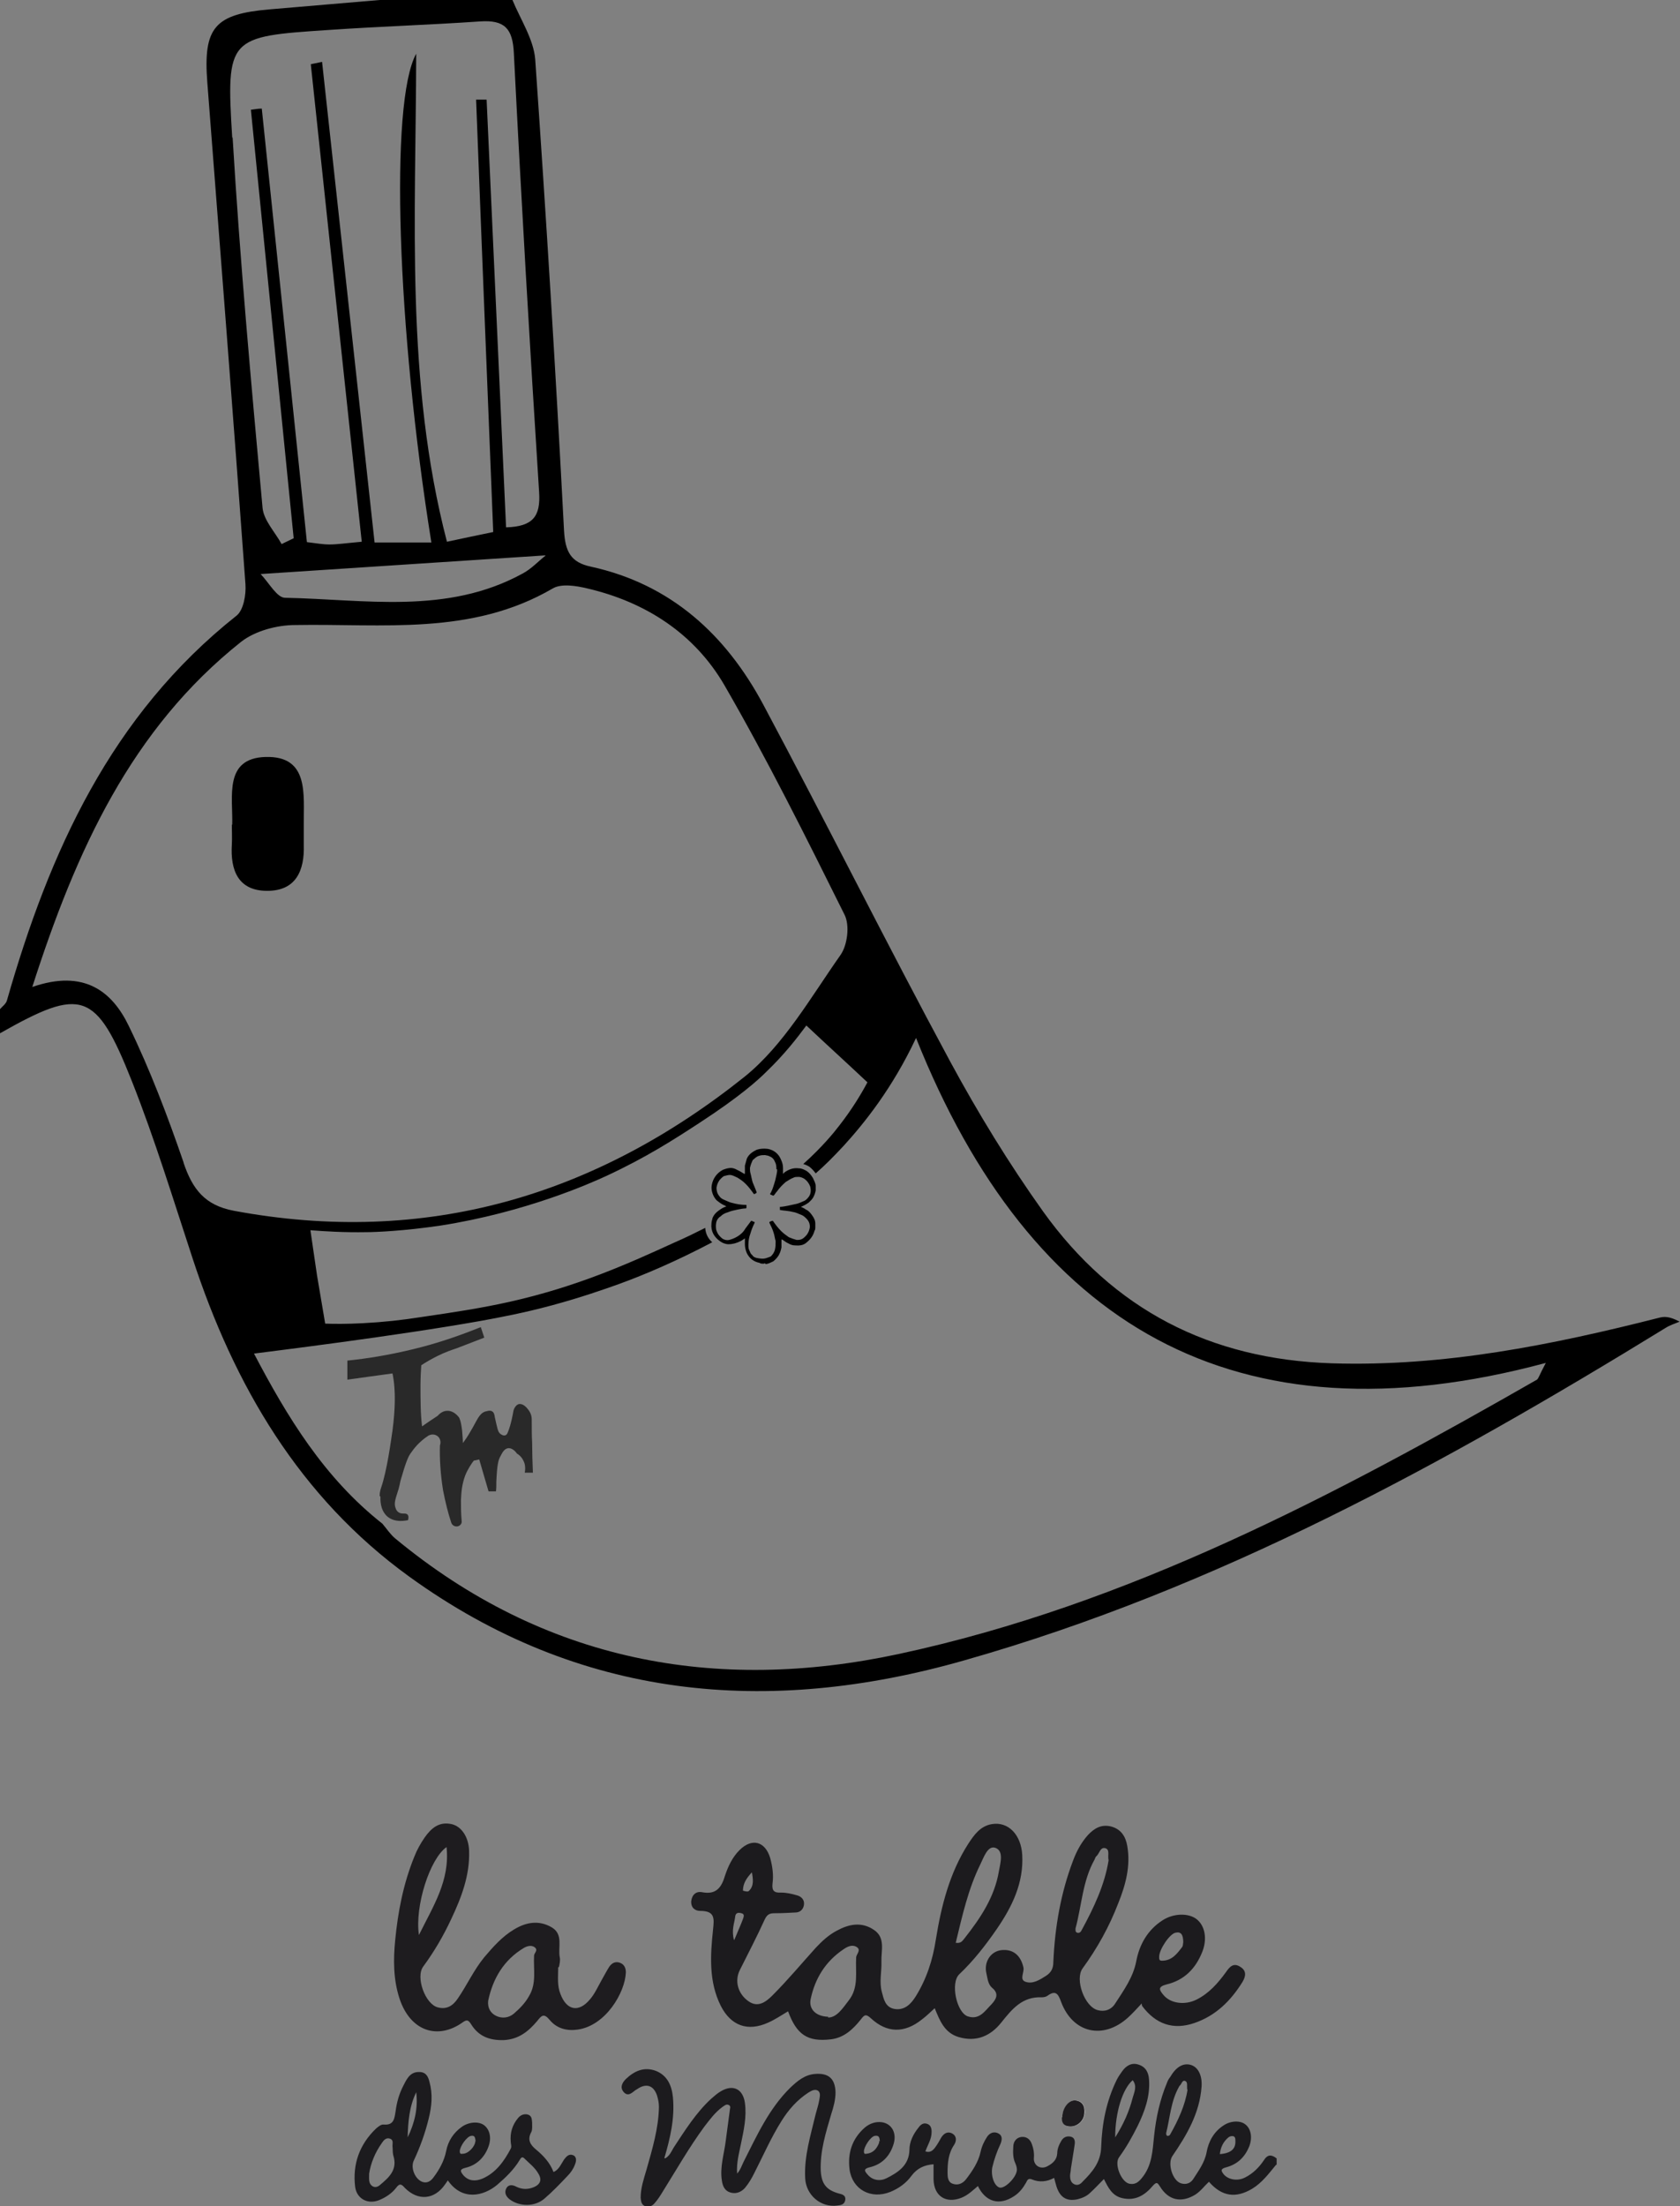
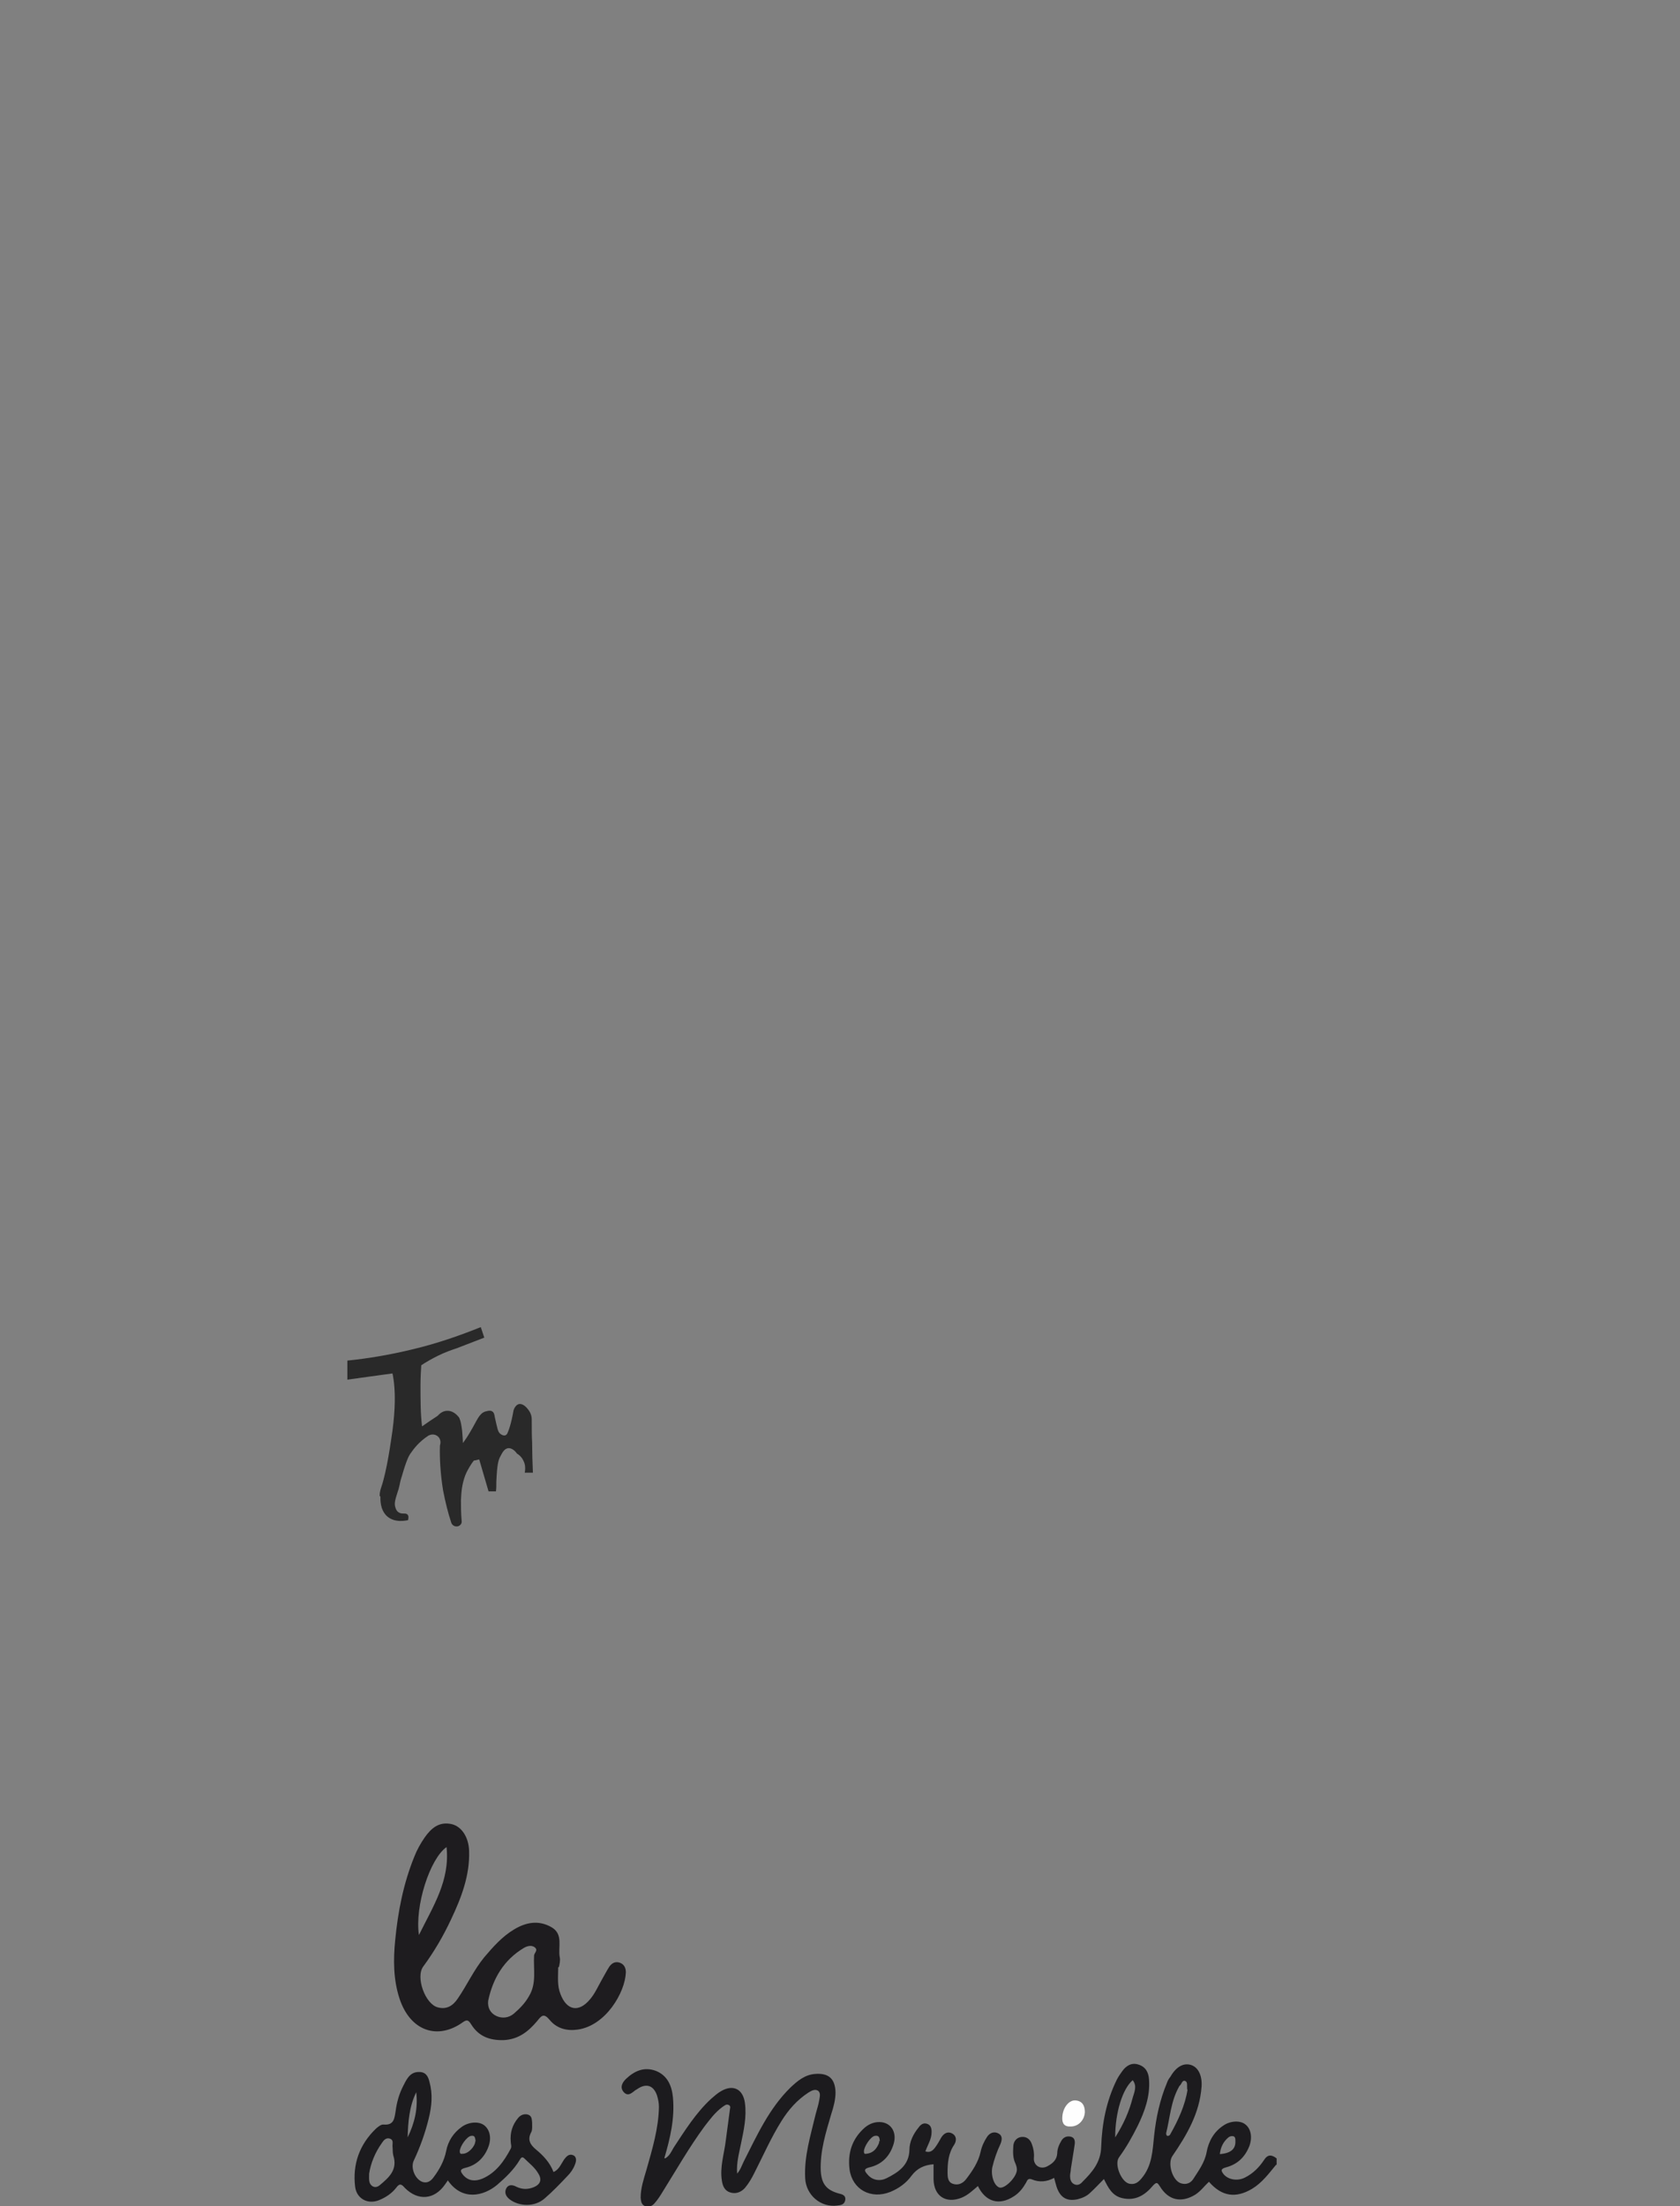
<svg xmlns="http://www.w3.org/2000/svg" id="Calque_2" viewBox="0 0 43.19 56.69">
  <rect x="0" y="0" width="43.19" height="56.69" fill="#808080" stroke="none" />
  <g id="Calque_1-2">
-     <path d="m5.97,21.19c.02-.72-.22-1.71.86-1.74,1.13-.03.97.98.98,1.75,0,.17,0,.34,0,.51.02.66-.2,1.18-.94,1.18-.75,0-.95-.53-.91-1.19.01-.17,0-.34,0-.51Z" style="stroke-width:0px;" />
    <path d="m9.76,38.44c0-.11.03-.19.04-.22.15-.44.25-1.19.29-1.46.08-.6.06-.97.05-1.1-.01-.15-.03-.28-.05-.37-.39.05-.78.11-1.16.16,0-.16,0-.33,0-.49.5-.05,1.06-.14,1.68-.29.67-.16,1.25-.37,1.75-.57.03.09.06.18.09.27-.23.09-.47.18-.7.27-.15.05-.32.11-.5.2-.16.08-.3.16-.42.24-.01.16-.02.33-.02.51,0,.38,0,.73.04,1.06.13-.09.26-.18.4-.27.02-.02.11-.13.25-.13.18,0,.28.15.3.17.01.02.05.08.08.34.01.13.02.24.02.32.06-.08.12-.17.19-.29.18-.3.22-.46.38-.52.02,0,.13-.05.19,0,.04.03.05.07.06.14.07.31.08.38.14.43,0,0,.07.06.13.04.04-.01.06-.06.07-.09.07-.16.13-.47.14-.54,0-.01.04-.14.13-.17.12-.03.22.1.25.14.08.1.09.2.09.25,0,.13,0,.46.01.59,0,.21.01.57.02.78h-.21s.04-.17-.03-.3c-.05-.11-.13-.17-.17-.19-.01-.02-.1-.14-.21-.14-.11,0-.17.12-.21.2-.06.1-.09.22-.11.66,0,.1,0,.18-.01.25-.06,0-.13,0-.19,0-.08-.27-.16-.55-.24-.82-.05.01-.1.02-.14.03-.06.08-.15.21-.22.38-.08.22-.1.4-.11.64,0,.14,0,.33.02.55,0,.06-.05.11-.11.12-.07.01-.14-.03-.16-.1-.08-.24-.15-.52-.21-.83-.07-.44-.09-.83-.08-1.15.03-.08.01-.17-.04-.22-.07-.07-.17-.08-.26-.03-.09.06-.21.15-.33.29-.07.08-.11.15-.13.17-.04.06-.1.17-.21.55-.07.22-.04.16-.09.35-.08.26-.13.37-.08.5.01.03.03.08.08.11.09.06.18,0,.23.06.02.02.03.06.01.14-.02,0-.34.09-.55-.11-.17-.17-.16-.41-.16-.5Z" style="opacity:.68; stroke-width:0px;" />
-     <path d="m42.65,33.86c-2.76.7-5.53,1.26-8.41,1.17-3.13-.1-5.62-1.38-7.43-3.91-.87-1.22-1.66-2.51-2.38-3.84-1.64-3.04-3.18-6.13-4.81-9.18-.96-1.79-2.37-3.09-4.43-3.54-.52-.11-.66-.39-.69-.93-.21-4.04-.46-8.07-.74-12.1-.04-.52-.38-1.03-.59-1.54h-3.29c-.98.08-1.96.17-2.94.25-1.42.12-1.72.46-1.61,1.88.33,4.3.67,8.59.98,12.89.02.27-.05.67-.23.81C2.85,18.38,1.27,21.89.18,25.7c-.02.09-.12.16-.18.23v.62c2.1-1.19,2.47-1.09,3.39,1.23.59,1.49,1.06,3.03,1.56,4.55,1.07,3.27,2.75,6.14,5.57,8.18,4.37,3.16,9.21,3.6,14.28,2.15,6.48-1.84,12.32-5.04,18.02-8.54.11-.07.24-.11.36-.16-.28-.15-.41-.13-.53-.1ZM5.97,3.54c-.16-2.59-.1-2.6,2.48-2.77,1.3-.09,2.6-.13,3.9-.22.62-.04.83.18.86.81.19,3.76.41,7.53.65,11.29.04.62-.16.88-.85.9-.17-3.67-.33-7.33-.5-10.99-.09,0-.18,0-.27,0,.14,3.68.29,7.36.44,11.11-.38.08-.73.15-1.19.25-1.07-4.12-.8-8.3-.79-12.54-.69,1.25-.49,7.08.39,12.56h-1.46c-.45-4.12-.9-8.23-1.35-12.35-.1.02-.2.04-.29.06.43,4.06.87,8.13,1.31,12.27-.44.04-.63.07-.83.07-.17,0-.33-.03-.58-.06-.39-3.72-.77-7.43-1.16-11.14-.09,0-.19.02-.28.03.37,3.67.73,7.34,1.1,11.01-.1.05-.21.1-.31.15-.17-.31-.46-.61-.49-.93-.29-3.17-.58-6.34-.77-9.52Zm8.05,10.74c-.18.14-.36.34-.59.46-1.94,1.06-4.05.66-6.1.62-.21,0-.41-.38-.63-.61,2.56-.17,4.91-.32,7.32-.48Zm-9.3,15.59c-.41-1.19-.86-2.38-1.41-3.51-.43-.89-1.15-1.46-2.48-1,1.13-3.52,2.55-6.63,5.37-8.87.36-.28.92-.43,1.39-.43,2.25-.04,4.53.28,6.62-.94.22-.13.6-.07.89,0,1.5.35,2.75,1.16,3.52,2.48,1.11,1.92,2.1,3.91,3.09,5.9.14.27.08.79-.11,1.05-.76,1.08-1.45,2.3-2.45,3.11-3.84,3.07-8.21,4.37-13.14,3.45-.74-.14-1.06-.55-1.29-1.23Zm34.81,5.57c-5.21,2.98-10.51,5.79-16.43,7.06-4.71,1.01-9.12.19-12.94-2.97-.13-.11-.22-.25-.33-.38-1.5-1.18-2.45-2.75-3.3-4.37.46-.06,3.64-.45,5.83-.84.49-.09,1.09-.2,1.83-.4.74-.2,1.34-.41,1.73-.55.66-.24,1.48-.59,2.39-1.07-.11-.1-.17-.22-.18-.37-.24.12-.5.25-.8.38-1.18.54-2.49,1.13-4.23,1.52-.72.16-1.37.26-2.26.39-.51.08-.96.13-1.52.16-.4.02-.73.02-.96.01-.07-.41-.14-.82-.21-1.24-.06-.39-.11-.77-.17-1.16.38.03.87.06,1.44.05.23,0,.97-.03,1.91-.17,2.17-.34,3.84-1.08,4.27-1.28,1.01-.47,1.71-.92,2.37-1.35,1.06-.69,1.52-1.11,1.73-1.32.47-.45.8-.88,1.03-1.19.52.49,1.05.97,1.57,1.46-.16.3-.4.7-.73,1.12-.13.17-.43.54-.92.98.05.01.11.04.16.07.06.05.11.1.16.17.22-.19.46-.43.72-.71.52-.57,1.25-1.47,1.86-2.77,2.94,7.37,8.19,10.5,16.19,8.35-.17.32-.19.41-.23.43Z" style="stroke-width:0px;" />
-     <path d="m19.65,32.47h-.05s-.05,0-.07-.02c-.15-.03-.26-.11-.33-.25-.03-.07-.05-.15-.05-.23v-.15h0s-.07.05-.11.07c-.1.05-.2.08-.31.08-.08,0-.15-.03-.21-.07-.16-.11-.25-.26-.23-.46,0-.05.02-.1.03-.15.03-.07.08-.13.15-.18s.11-.08.2-.11h0s-.02-.02-.03-.02c-.07-.03-.13-.07-.18-.11-.05-.03-.08-.08-.11-.13-.05-.1-.07-.2-.05-.3.03-.16.13-.3.28-.38.07-.03.15-.05.21-.05.05,0,.11.02.16.05.07.03.13.07.18.1h.02v-.21c.02-.07.03-.11.05-.18.05-.11.15-.18.26-.23.1-.03.18-.03.28-.02.16.03.28.13.34.28.03.07.05.13.05.21v.15h0s.03-.02.03-.03c.11-.08.23-.13.38-.11.07,0,.13.03.2.07.07.05.11.1.16.18.03.07.07.13.07.21v.11s-.02.1-.05.15c-.03.07-.08.11-.13.16-.07.05-.13.08-.2.11h0s.08.03.13.07c.07.03.11.08.16.15s.08.13.08.21v.1s0,.07-.02.08c-.03.13-.11.23-.21.31-.08.07-.18.08-.3.07-.05,0-.11-.02-.16-.05-.07-.03-.11-.07-.16-.1h-.02v.2s-.02.11-.05.16c-.03.08-.1.15-.16.2-.07.03-.13.07-.21.07.02-.02,0-.02-.02-.02Zm.31-2.43v-.02s0-.1-.03-.15c-.03-.08-.07-.13-.15-.16-.03-.02-.08-.02-.11-.03-.05,0-.11,0-.16.02-.07.02-.11.07-.16.11-.03.07-.05.11-.07.2,0,.05,0,.1.02.16.02.08.03.15.05.21.03.08.07.16.1.25v.02s-.03.02-.05.03h-.02c-.07-.1-.13-.18-.21-.26-.07-.07-.13-.11-.21-.16-.07-.03-.13-.07-.2-.07-.05,0-.1.02-.15.03-.05.03-.08.07-.11.1-.05.07-.07.13-.08.2,0,.08.02.15.07.21.03.05.08.08.13.1.07.03.15.07.21.08.11.03.23.05.36.05h0v.07s0,.02-.02.02c-.07,0-.15.02-.21.03-.08.02-.16.03-.25.07-.07.02-.13.05-.18.1-.05.03-.08.07-.1.11-.03.07-.03.15-.02.23.02.07.05.13.1.18.03.03.07.07.11.08.05.02.11.02.16,0,.07-.02.13-.05.18-.08.08-.05.15-.11.2-.2.05-.07.1-.13.15-.2h.02s.03.02.07.03v.02c-.05.1-.08.18-.11.28-.03.08-.05.18-.05.28,0,.07,0,.11.03.16.02.05.03.08.07.11.03.05.08.07.15.08s.13.02.2,0c.05-.02.1-.03.13-.05.05-.05.08-.1.1-.16.02-.08.02-.15.02-.23-.02-.07-.03-.15-.05-.21-.03-.1-.07-.18-.11-.26v-.02s.03-.02.07-.03h.02c.07.1.13.18.21.26.07.07.13.11.2.16.07.03.13.05.2.07.05,0,.1,0,.15-.03s.08-.07.11-.1c.05-.07.07-.13.08-.2,0-.1-.03-.16-.1-.23-.03-.03-.08-.07-.11-.08-.08-.03-.15-.07-.23-.08-.11-.03-.23-.03-.33-.05h0v-.08h0c.07,0,.15-.02.21-.03.08-.02.15-.03.23-.05.07-.02.13-.05.2-.08.05-.03.08-.07.11-.11.05-.08.05-.16.03-.25-.03-.08-.08-.15-.15-.2-.05-.03-.1-.05-.15-.05s-.1,0-.13.02c-.08.03-.13.07-.2.11-.08.07-.16.15-.23.25-.03.03-.05.07-.08.1h-.02s-.05-.02-.07-.03v-.02s.02-.03.02-.03c.05-.1.08-.21.11-.31.03-.13.05-.21.05-.28Z" style="stroke-width:0px;" />
-     <path d="m29.35,51.48c-.13.14-.24.26-.35.36-.64.58-1.42.4-1.72-.4-.07-.19-.13-.32-.35-.16-.04.03-.1.04-.15.04-.5-.02-.76.3-1.04.65-.27.34-.64.51-1.1.37-.36-.11-.48-.42-.61-.74-.11.1-.21.2-.33.29-.45.36-.9.35-1.31-.03-.13-.12-.17-.09-.26.03-.2.25-.43.47-.77.51-.6.07-.88-.12-1.1-.72-.17.1-.33.21-.51.29-.53.24-.96.08-1.22-.43-.31-.62-.27-1.29-.2-1.95.03-.29.06-.49-.33-.49-.13,0-.24-.08-.23-.25.02-.17.13-.26.28-.23.36.07.5-.12.59-.43.08-.24.19-.47.37-.65.32-.32.66-.23.79.2.06.22.09.44.06.66-.02.18.04.24.22.23.14,0,.27.03.41.07.11.03.19.11.18.23-.01.11-.08.2-.2.21-.18.01-.36.02-.54.02-.12,0-.2.01-.27.16-.2.44-.42.86-.64,1.3-.14.28-.05.61.22.8.25.18.46.01.62-.15.39-.39.74-.81,1.11-1.22.16-.17.33-.33.54-.44.31-.17.64-.24.96-.02.3.2.18.54.19.81.01.26-.06.52.01.78.05.19.09.4.33.44.26.04.42-.13.54-.32.28-.45.44-.94.52-1.47.14-.86.35-1.7.83-2.45.15-.23.31-.46.61-.51.42-.07.75.27.78.79.04.72-.26,1.33-.65,1.9-.29.42-.6.82-.97,1.17-.23.22-.07.98.22,1.08.3.1.44-.14.61-.31.12-.13.2-.27.02-.42-.11-.09-.12-.24-.15-.37-.07-.29.1-.56.37-.6.31-.04.51.13.58.44.03.13-.11.31.05.37.19.07.37-.05.53-.15.14-.09.19-.2.19-.36.04-.9.19-1.77.51-2.61.09-.24.21-.46.38-.65.16-.17.34-.28.59-.22.27.07.38.27.42.5.09.51-.04,1-.23,1.47-.23.6-.54,1.16-.92,1.68-.2.28.05.98.39,1.07.18.05.35-.01.45-.17.22-.34.46-.67.54-1.08.08-.43.29-.81.68-1.06.28-.18.66-.19.87-.03.22.17.28.51.15.84-.17.43-.46.73-.92.84-.23.06-.19.14-.08.27.18.22.55.27.85.12.32-.16.55-.42.76-.71.09-.13.19-.25.37-.13.16.1.14.24.05.39-.3.48-.68.86-1.23,1.05-.55.19-1,.03-1.35-.44Zm-8.06.36c.22,0,.37-.23.53-.44.26-.33.17-.72.19-1.1,0-.09.15-.2,0-.28-.11-.06-.23,0-.33.07-.46.31-.73.75-.84,1.28-.05.25.13.44.45.45Zm3.29-1.92c.13.02.17-.06.22-.12.41-.52.77-1.06.88-1.72.04-.22.13-.52-.09-.6-.2-.07-.3.25-.39.43-.31.63-.46,1.31-.63,2.01Zm3.92-2.12c-.03-.12.04-.27-.08-.31-.14-.04-.15.14-.24.21-.02.02-.03.06-.04.08-.31.55-.33,1.18-.49,1.77,0,.04-.01.09.04.11.07.02.1-.03.12-.07.31-.57.59-1.16.69-1.79Zm1.92,2.12c0-.22-.06-.29-.2-.26-.15.03-.42.43-.42.62,0,.06,0,.1.07.1.26,0,.39-.18.52-.35.03-.04.02-.1.03-.12Zm-11.1-1.8c-.13.14-.22.28-.22.46,0,0,.12.04.15.01.14-.13.11-.31.08-.48Zm-.44,1.72c.09-.22.16-.37.22-.53.02-.06.05-.13-.04-.15-.07-.02-.15-.02-.16.09-.02.17-.1.34-.03.6Z" style="fill:#1c1b1e; stroke-width:0px;" />
    <path d="m14.35,50.55c0,.25-.03.47.06.69.16.42.47.48.76.13.12-.14.2-.32.29-.48.07-.12.13-.24.2-.35.06-.09.15-.15.27-.11.12.04.16.14.16.25-.02.52-.52,1.37-1.24,1.47-.28.04-.54-.03-.72-.25-.15-.18-.21-.11-.32.03-.22.26-.47.47-.86.49-.37.01-.65-.1-.84-.41-.07-.11-.11-.12-.21-.05-.64.46-1.35.24-1.63-.61-.16-.49-.16-1-.11-1.5.07-.73.21-1.45.49-2.14.07-.18.16-.34.27-.5.17-.24.37-.41.69-.34.26.06.44.34.45.69.02.63-.2,1.2-.46,1.75-.2.43-.44.84-.72,1.22-.2.27.05.97.38,1.05.23.06.39-.05.51-.23.24-.35.41-.73.68-1.06.23-.27.46-.53.76-.71.31-.19.64-.25.97-.06.31.18.16.51.21.77.02.09-.01.19-.02.25Zm-1.8.86c-.02.18.06.32.21.39.15.07.32.05.45-.06.15-.13.29-.27.39-.45.2-.33.11-.69.13-1.04,0-.07.12-.14.01-.22-.09-.06-.2-.02-.27.02-.52.31-.8.79-.92,1.36Zm-1.07-3.95c-.43.3-.82,1.52-.71,2.26.37-.75.8-1.4.71-2.26Z" style="fill:#1e1c1f; stroke-width:0px;" />
    <path d="m27.31,54.4c-.01.16.05.25.22.24.19,0,.35-.16.36-.37,0-.16-.06-.28-.23-.3-.18-.02-.34.19-.35.43Z" style="fill:#fefefe; stroke-width:0px;" />
    <path d="m32.8,55.63c-.18.22-.36.46-.61.61-.42.25-.78.2-1.11-.18-.12.11-.21.24-.35.33-.36.22-.69.15-.91-.21-.06-.09-.08-.13-.18-.02-.2.24-.45.4-.79.32-.26-.06-.36-.27-.47-.49-.12.12-.23.24-.35.35-.09.09-.21.14-.33.17-.28.06-.45-.05-.54-.33-.02-.07-.04-.14-.06-.22-.18.1-.38.12-.57.04-.1-.04-.12.02-.15.08-.08.14-.17.26-.31.35-.38.25-.73.15-.93-.26-.13.11-.25.23-.42.3-.4.16-.71-.04-.72-.47,0-.13,0-.26,0-.39-.24.02-.42.1-.57.3-.13.18-.32.32-.54.41-.5.2-.98-.06-1.05-.58-.05-.41.06-.78.39-1.07.13-.11.28-.16.44-.14.27.04.4.3.29.6-.1.29-.3.49-.61.56-.16.04-.12.1-.05.18.13.16.33.18.49.1.3-.15.58-.33.59-.73,0-.21.1-.41.24-.58.05-.07.12-.12.21-.09.1.03.12.12.12.21,0,.19-.1.33-.16.5.12.04.19-.02.25-.1.06-.08.11-.17.16-.26.07-.11.17-.16.28-.1.11.06.12.18.05.29-.15.22-.17.47-.17.72,0,.11.01.24.13.28.13.05.26,0,.35-.12.16-.21.31-.43.37-.7.03-.14.09-.27.17-.39.07-.1.18-.14.29-.08.11.06.09.17.05.27-.09.19-.16.39-.21.6-.04.22.05.48.19.52.13.03.41-.24.44-.43.01-.07-.01-.13-.04-.2-.06-.13-.06-.28-.05-.42,0-.12.07-.23.2-.25.15-.02.24.07.28.19.04.11.06.22.05.34-.02.2.17.32.35.22.13-.07.24-.16.25-.33,0-.12.05-.23.11-.33.05-.08.13-.12.23-.1.1.02.12.1.11.19-.03.22-.07.43-.1.64,0,.06-.02.12-.02.18,0,.08.02.17.1.21.09.05.17,0,.22-.06.25-.25.47-.5.48-.9.02-.59.13-1.17.4-1.72.04-.08.09-.15.14-.22.1-.14.24-.23.42-.17.19.06.26.21.27.39.03.42-.11.81-.29,1.18-.14.28-.29.55-.48.81-.13.17.05.63.26.68.14.03.23-.03.32-.14.27-.32.28-.71.32-1.09.05-.47.15-.93.33-1.36.02-.06.05-.11.09-.16.15-.26.34-.36.53-.3.19.06.29.28.27.56-.05.68-.38,1.24-.75,1.78-.13.19,0,.63.22.7.13.04.24,0,.31-.1.14-.22.3-.43.35-.7.05-.28.19-.53.44-.69.18-.12.43-.13.56-.02.14.11.18.33.1.55-.11.28-.3.47-.6.55-.15.04-.13.09-.06.18.12.14.36.18.55.08.2-.1.36-.26.48-.44.1-.16.2-.15.33-.05v.16Zm-2.28-1.94c-.01-.1.02-.19-.05-.22-.08-.03-.09.08-.14.12,0,0-.02.02-.02.03-.21.37-.23.79-.33,1.19,0,.02,0,.06.03.07.03,0,.05,0,.07-.03.21-.37.39-.76.45-1.16Zm-1.85,1.23c.22-.35.36-.67.45-1.02.04-.14.12-.3,0-.45-.26.22-.45.83-.45,1.46Zm-6.05.1c-.01-.08-.01-.16-.13-.14-.11.02-.28.28-.28.4,0,.06.02.07.07.06.17-.02.26-.13.32-.28,0-.02,0-.04.01-.05Zm8.73.33c.29-.02.42-.13.41-.34,0-.05,0-.1-.05-.12-.05-.01-.09,0-.13.03-.13.11-.2.25-.22.43Z" style="fill:#1c1b1e; stroke-width:0px;" />
    <path d="m11.51,56.03s-.05.07-.07.1c-.27.39-.69.43-1.03.09-.08-.09-.13-.14-.23,0-.11.14-.26.24-.43.31-.29.12-.58-.03-.62-.34-.07-.58.11-1.09.54-1.5.06-.05.13-.11.2-.1.26.02.27-.16.3-.34.03-.23.09-.45.2-.66.03-.06.06-.12.1-.18.08-.12.18-.18.33-.17.16.01.21.13.24.25.09.32.06.63-.02.95-.09.37-.22.73-.38,1.07-.09.18.02.47.21.55.13.05.23-.02.3-.12.15-.2.27-.42.32-.67.05-.26.19-.47.4-.62.18-.13.44-.15.58-.04.14.11.19.32.11.54-.1.28-.3.48-.59.55-.17.04-.13.1-.06.19.14.16.32.16.49.09.35-.15.56-.45.73-.77.03-.06,0-.12,0-.18-.02-.23.04-.43.19-.61.06-.07.14-.11.24-.09.12.03.11.13.12.21,0,.08.01.18-.02.24-.11.2-.03.33.13.46.18.15.35.33.44.57.14-.06.19-.2.27-.32.06-.08.13-.16.24-.11.1.05.07.17.04.24-.04.11-.11.21-.19.29-.19.2-.38.4-.59.58-.25.22-.65.21-.9.02-.1-.08-.14-.18-.08-.29.06-.1.17-.08.26-.03.15.07.29.07.44.01.17-.07.22-.19.12-.35-.09-.16-.24-.27-.36-.39-.06-.06-.09-.01-.12.04-.15.25-.36.45-.58.64-.35.29-.9.42-1.27-.12Zm-2.02-.19c0,.15-.02.26.08.33.06.04.13.03.19-.02.24-.2.47-.4.35-.77-.02-.08-.01-.16-.02-.24,0-.07.03-.16-.07-.19-.1-.03-.16.05-.2.11-.18.25-.29.53-.33.79Zm.99-.92c.18-.37.27-.75.22-1.16-.18.37-.21.77-.22,1.16Zm1.75.1c-.02-.06,0-.16-.12-.14-.11.02-.28.26-.29.39,0,.07.02.08.08.07.14,0,.32-.19.32-.33Z" style="fill:#1c1b1e; stroke-width:0px;" />
    <path d="m17.1,55.46c.12-.07.16-.18.22-.28.29-.44.57-.89.96-1.25.08-.07.17-.15.26-.2.31-.18.56-.05.61.3.05.36-.03.71-.1,1.05-.05.25-.12.49-.1.77.09-.1.12-.21.17-.31.34-.67.65-1.36,1.2-1.9.18-.17.37-.33.63-.35.35-.03.52.12.53.47,0,.19-.05.38-.11.56-.14.48-.29.95-.27,1.46.02.33.14.49.46.58.08.02.19.04.17.17-.02.11-.1.13-.2.14-.43.06-.81-.27-.83-.7-.03-.57.14-1.1.27-1.65.03-.12.07-.23.09-.35.01-.08.05-.19-.03-.25-.08-.05-.17,0-.25.05-.29.19-.51.44-.69.73-.27.43-.47.89-.7,1.34-.07.14-.14.26-.24.38-.11.12-.25.16-.39.11-.12-.04-.18-.15-.2-.29-.06-.36.06-.7.1-1.05.03-.25.07-.5.1-.75,0-.05.04-.12-.02-.15-.07-.04-.12.02-.17.05-.19.14-.32.32-.46.5-.39.53-.72,1.11-1.07,1.67-.06.1-.13.21-.21.3-.06.07-.14.11-.24.08-.1-.04-.11-.12-.12-.22,0-.25.08-.48.15-.72.15-.53.31-1.06.32-1.61,0-.11-.02-.2-.05-.3-.09-.26-.28-.32-.51-.16-.02.01-.03.02-.05.03-.09.07-.19.17-.3.04-.1-.12-.03-.24.06-.33.22-.21.47-.32.77-.21.3.12.41.38.44.68.05.54-.07,1.05-.22,1.56Z" style="fill:#1c1b1e; stroke-width:0px;" />
-     <path d="m27.31,54.4c0-.24.17-.45.34-.43.17.02.24.14.23.3,0,.21-.17.37-.36.37-.17,0-.23-.09-.22-.24Z" style="fill:#1e1c1f; stroke-width:0px;" />
  </g>
</svg>